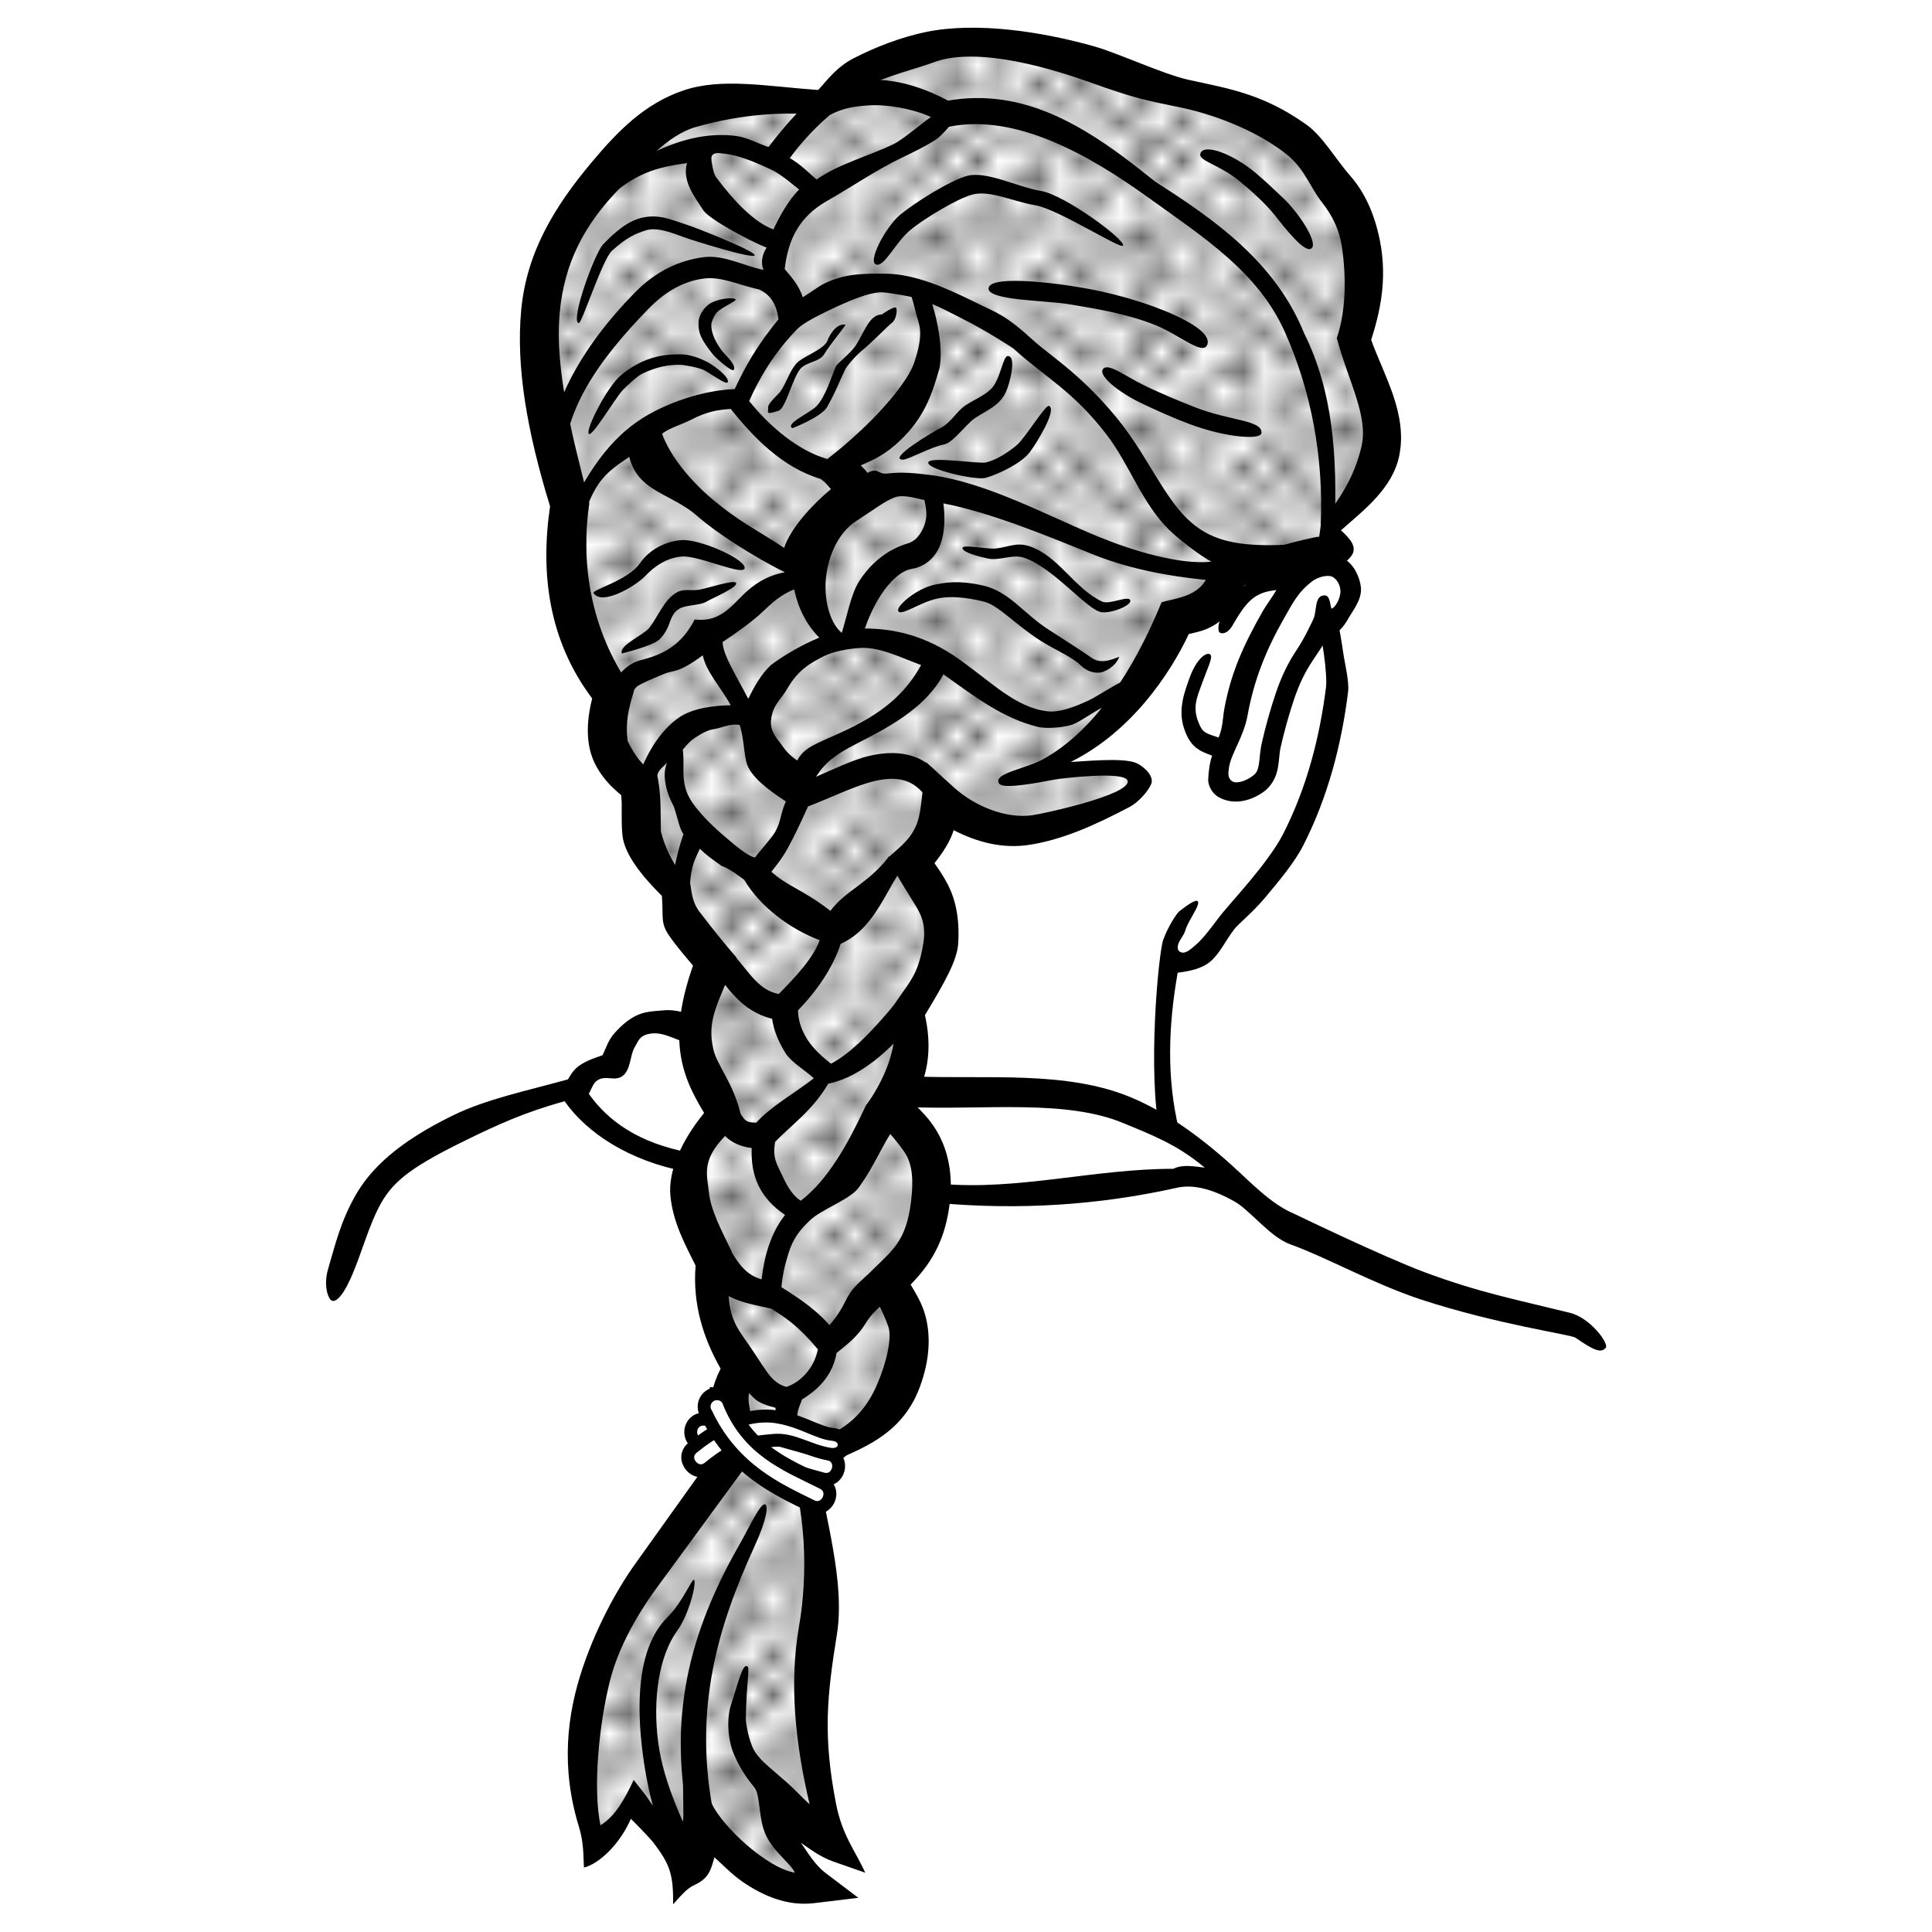
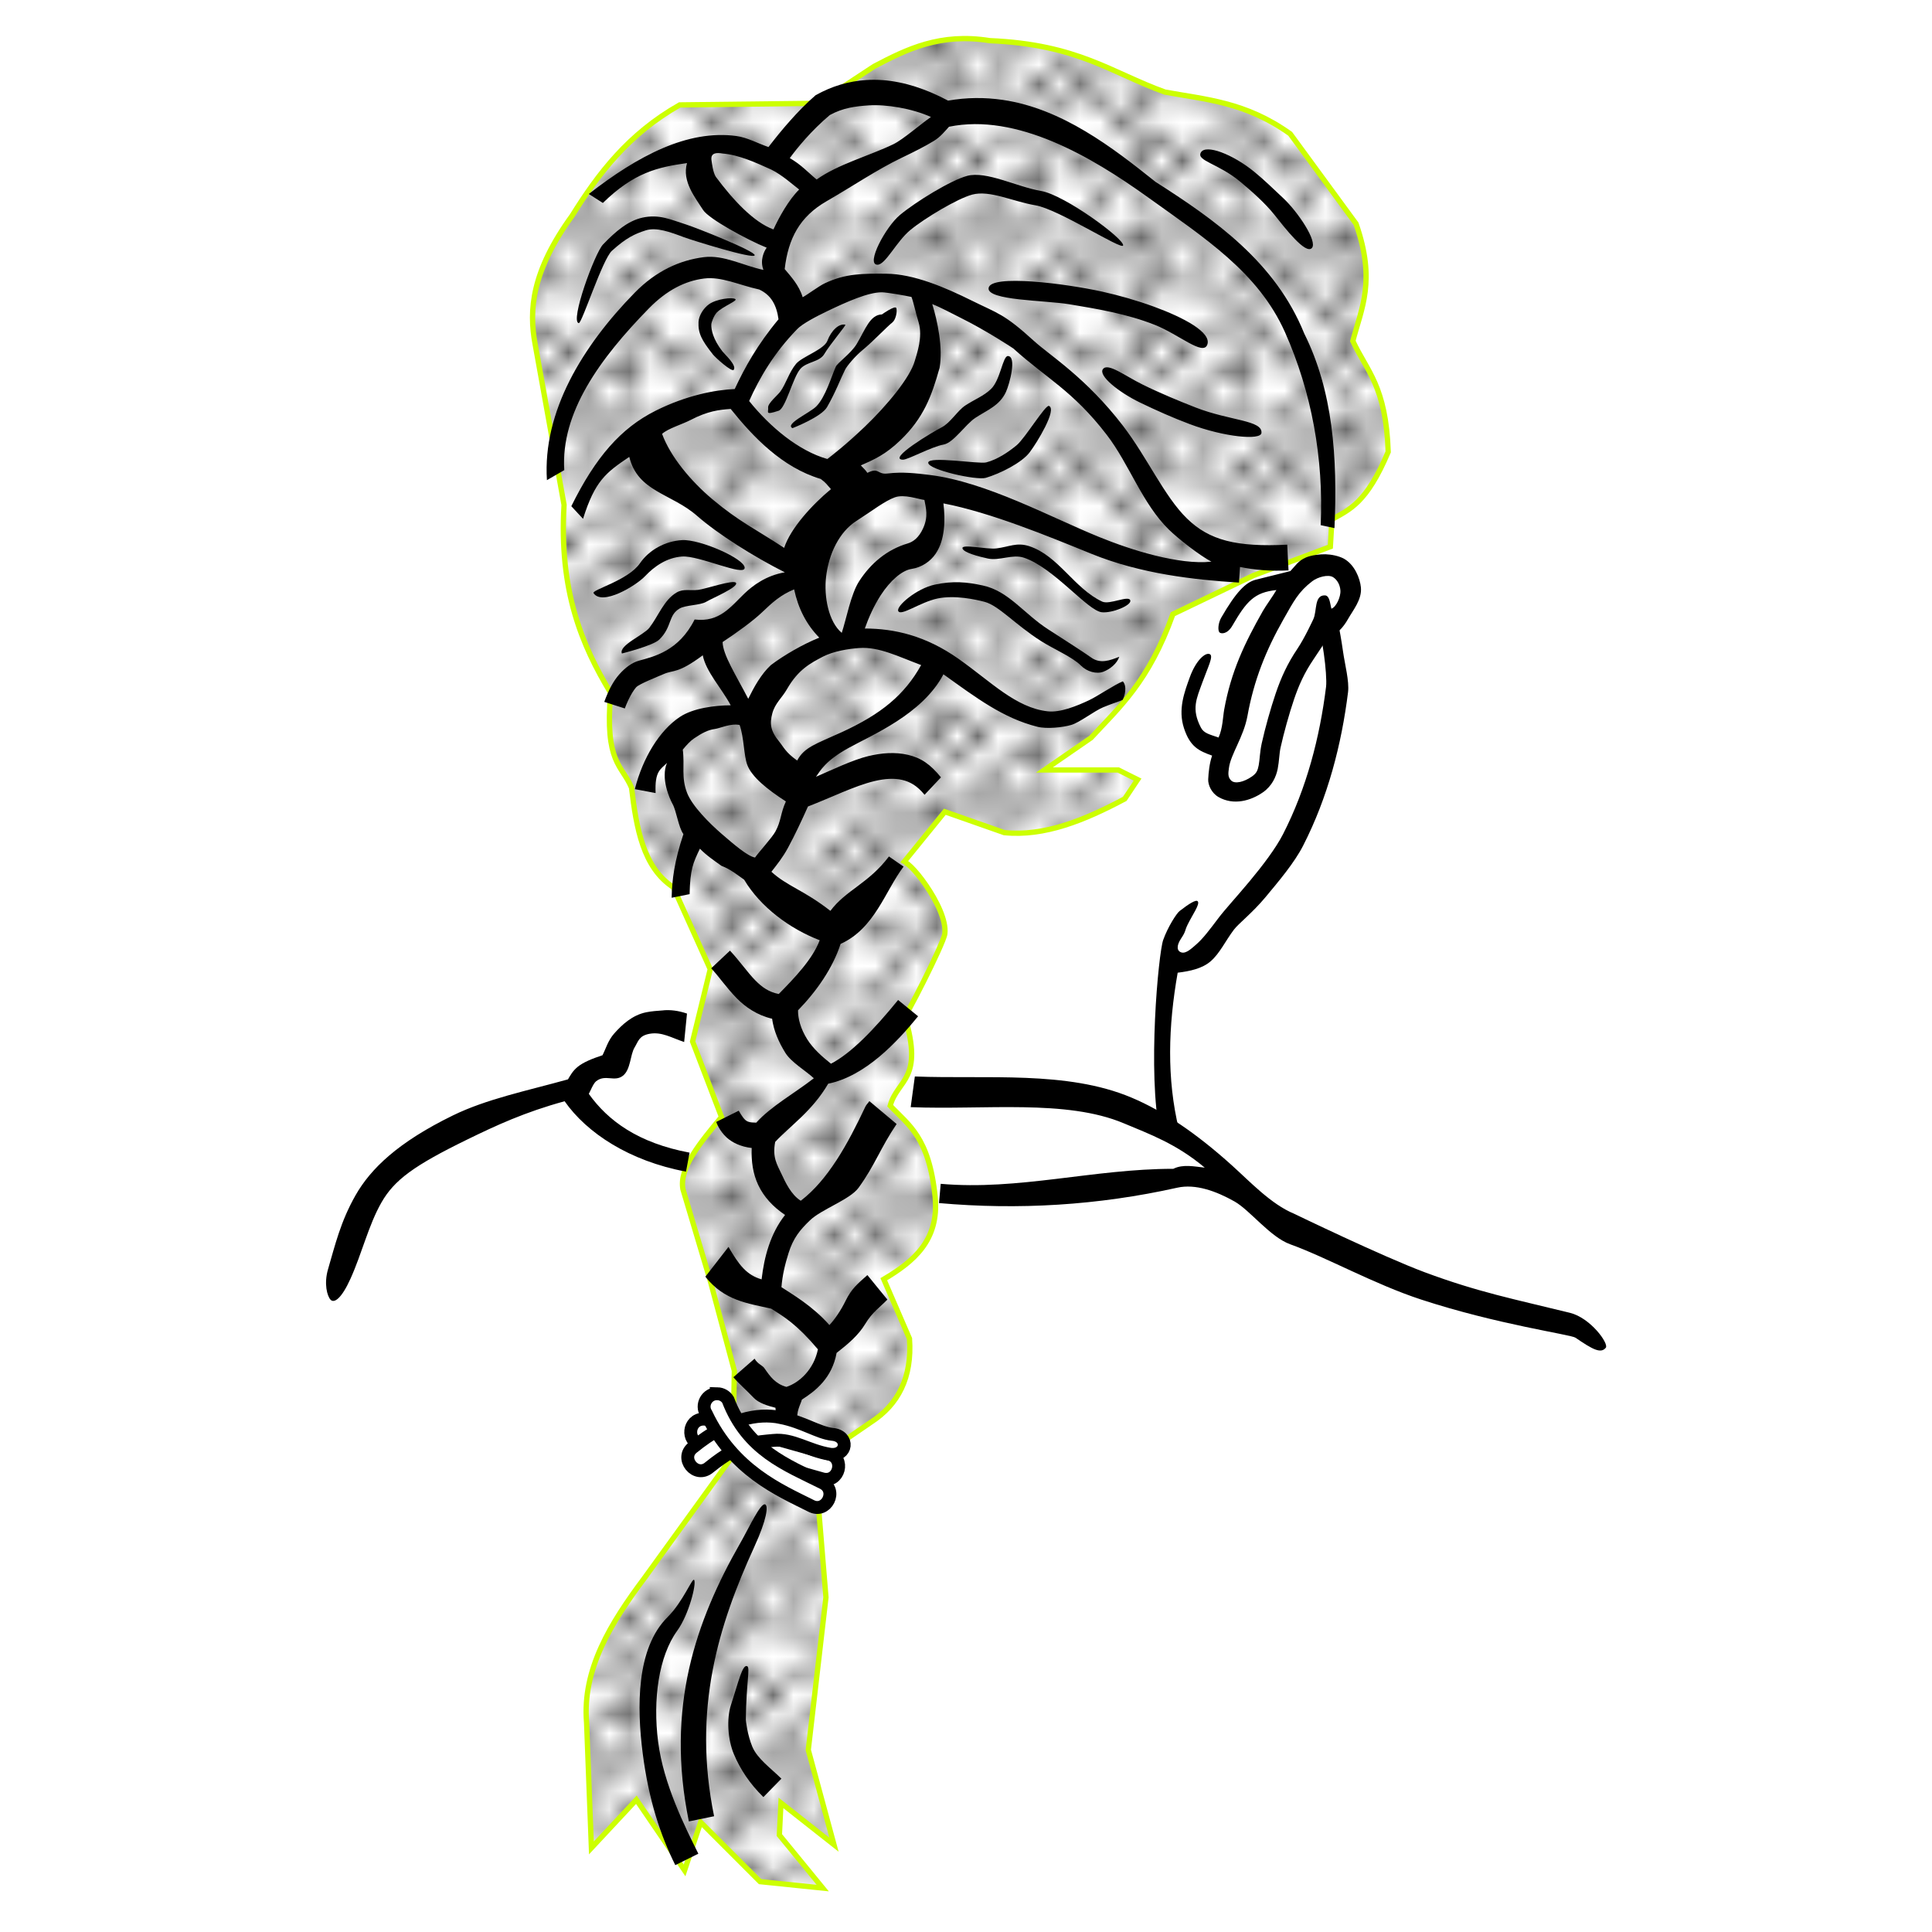
<svg xmlns="http://www.w3.org/2000/svg" xmlns:ns1="http://www.inkscape.org/namespaces/inkscape" xmlns:ns2="http://sodipodi.sourceforge.net/DTD/sodipodi-0.dtd" xmlns:xlink="http://www.w3.org/1999/xlink" width="30mm" height="30mm" viewBox="0 0 106.299 106.299" id="svg2" version="1.1" ns1:version="0.91 r13725" ns2:docname="Zopf-lineart.svg">
  <title id="title4138">french braid</title>
  <defs id="defs4">
    <pattern ns1:collect="always" xlink:href="#Polkadots-large" id="pattern5990" patternTransform="scale(1.126,1.055)" />
    <pattern ns1:stockid="Polka dots, large" id="Polkadots-large" patternTransform="translate(0,0) scale(10,10)" height="10" width="10" patternUnits="userSpaceOnUse" ns1:collect="always">
      <circle id="circle5680" r="0.45" cy="0.810" cx="2.567" style="fill:black;stroke:none" />
      <circle id="circle5682" r="0.45" cy="2.33" cx="3.048" style="fill:black;stroke:none" />
      <circle id="circle5684" r="0.45" cy="2.415" cx="4.418" style="fill:black;stroke:none" />
      <circle id="circle5686" r="0.45" cy="3.029" cx="1.844" style="fill:black;stroke:none" />
      <circle id="circle5688" r="0.45" cy="1.363" cx="6.08" style="fill:black;stroke:none" />
      <circle id="circle5690" r="0.45" cy="4.413" cx="5.819" style="fill:black;stroke:none" />
      <circle id="circle5692" r="0.45" cy="4.048" cx="4.305" style="fill:black;stroke:none" />
      <circle id="circle5694" r="0.45" cy="3.045" cx="5.541" style="fill:black;stroke:none" />
      <circle id="circle5696" r="0.45" cy="5.527" cx="4.785" style="fill:black;stroke:none" />
      <circle id="circle5698" r="0.45" cy="5.184" cx="2.667" style="fill:black;stroke:none" />
      <circle id="circle5700" r="0.45" cy="1.448" cx="7.965" style="fill:black;stroke:none" />
      <circle id="circle5702" r="0.45" cy="5.049" cx="7.047" style="fill:black;stroke:none" />
      <circle id="circle5704" r="0.45" cy="0.895" cx="4.340" style="fill:black;stroke:none" />
      <circle id="circle5706" r="0.45" cy="0.340" cx="7.125" style="fill:black;stroke:none" />
      <circle id="circle5708" r="0.45" cy="1.049" cx="9.553" style="fill:black;stroke:none" />
      <circle id="circle5710" r="0.45" cy="2.689" cx="7.006" style="fill:black;stroke:none" />
      <circle id="circle5712" r="0.45" cy="2.689" cx="8.909" style="fill:black;stroke:none" />
      <circle id="circle5714" r="0.45" cy="4.407" cx="9.315" style="fill:black;stroke:none" />
      <circle id="circle5716" r="0.45" cy="3.870" cx="7.820" style="fill:black;stroke:none" />
      <circle id="circle5718" r="0.45" cy="5.948" cx="8.270" style="fill:black;stroke:none" />
      <circle id="circle5720" r="0.45" cy="7.428" cx="7.973" style="fill:black;stroke:none" />
      <circle id="circle5722" r="0.45" cy="8.072" cx="9.342" style="fill:black;stroke:none" />
      <circle id="circle5724" r="0.45" cy="9.315" cx="8.206" style="fill:black;stroke:none" />
      <circle id="circle5726" r="0.45" cy="9.475" cx="9.682" style="fill:black;stroke:none" />
      <circle id="circle5728" r="0.45" cy="6.186" cx="9.688" style="fill:black;stroke:none" />
      <circle id="circle5730" r="0.45" cy="6.296" cx="3.379" style="fill:black;stroke:none" />
      <circle id="circle5732" r="0.45" cy="8.204" cx="2.871" style="fill:black;stroke:none" />
      <circle id="circle5734" r="0.45" cy="8.719" cx="4.59" style="fill:black;stroke:none" />
      <circle id="circle5736" r="0.45" cy="9.671" cx="3.181" style="fill:black;stroke:none" />
      <circle id="circle5738" r="0.45" cy="7.315" cx="5.734" style="fill:black;stroke:none" />
-       <circle id="circle5740" r="0.45" cy="6.513" cx="6.707" style="fill:black;stroke:none" />
      <circle id="circle5742" r="0.45" cy="9.670" cx="5.730" style="fill:black;stroke:none" />
      <circle id="circle5744" r="0.45" cy="8.373" cx="6.535" style="fill:black;stroke:none" />
      <circle id="circle5746" r="0.45" cy="7.154" cx="4.37" style="fill:black;stroke:none" />
      <circle id="circle5748" r="0.45" cy="7.25" cx="0.622" style="fill:black;stroke:none" />
      <circle id="circle5750" r="0.45" cy="5.679" cx="0.831" style="fill:black;stroke:none" />
      <circle id="circle5752" r="0.45" cy="8.519" cx="1.257" style="fill:black;stroke:none" />
-       <circle id="circle5754" r="0.45" cy="6.877" cx="1.989" style="fill:black;stroke:none" />
      <circle id="circle5756" r="0.45" cy="3.181" cx="0.374" style="fill:black;stroke:none" />
      <circle id="circle5758" r="0.45" cy="1.664" cx="1.166" style="fill:black;stroke:none" />
-       <circle id="circle5760" r="0.45" cy="0.093" cx="1.151" style="fill:black;stroke:none" />
      <circle id="circle5762" r="0.45" cy="10.093" cx="1.151" style="fill:black;stroke:none" />
      <circle id="circle5764" r="0.45" cy="4.451" cx="1.302" style="fill:black;stroke:none" />
      <circle id="circle5766" r="0.45" cy="3.763" cx="3.047" style="fill:black;stroke:none" />
    </pattern>
  </defs>
  <ns2:namedview id="base" pagecolor="#ffffff" bordercolor="#666666" borderopacity="1.0" ns1:pageopacity="0.0" ns1:pageshadow="2" ns1:zoom="1" ns1:cx="44.309744" ns1:cy="84.880668" ns1:document-units="mm" ns1:current-layer="layer2" showgrid="false" borderlayer="true" ns1:window-width="2560" ns1:window-height="1309" ns1:window-x="0" ns1:window-y="0" ns1:window-maximized="1" ns1:snap-global="false" fit-margin-top="0.1" fit-margin-bottom="0.1" fit-margin-left="0" fit-margin-right="0" />
  <g ns1:groupmode="layer" id="layer2" ns1:label="Ebene 2" style="display:inline" transform="translate(-17.924,1.17)">
    <g id="g5992" transform="translate(19.349,-1.288)">
      <path ns2:nodetypes="cccccccccccccccccccccccccccccccccccccccccccccccccccccccccccc" ns1:connector-curvature="0" id="path4507" d="m 44,5.549 -8,0.25 c -3.408,2.07 -4.747,4.223 -6.125,6.375 -1.242,2.637 -1.712,5.154 -1.875,7.625 l 2,8.375 c -1.005,2.185 -0.373,4.268 -0.125,6.375 l 2.5,4.25 c -0.907,1.833 0.283,3.189 1.125,4.625 -0.107,2.364 0.566,4.26 2.125,5.625 l 1.875,3.875 -0.75,3.875 c -0.708,-0.606 -1.417,-0.467 -2.125,-0.625 -1.115,0.63 -2.156,1.297 -2.125,2.5 -0.919,0.294 -2.039,0.342 -2.25,1.5 -1.833,0.029 -3.667,0.693 -5.5,1.375 l -5.25,3.25 c -1.911,2.699 -2.413,4.8 -3,7.031 -0.137,3.825 14.667,2.896 22,4.344 -0.657,2.222 0.13,2.88 0.375,4.125 l -6,8 c -1.685,2.485 -1.943,4.802 -2.25,7.125 l 0.625,6.5 2.25,-2.625 3,3.5 0.75,-2.375 3.625,3.375 2.75,0 c -1.303,-1.39 -2.582,-2.79 -2.5,-4.75 l 3.25,2.25 c -0.426,-2.628 -1.277,-5.398 -1.25,-7.875 l 0.625,-6.125 -0.375,-6.125 c 0.462,-0.475 0.423,-0.873 1.875,-1.5 l 2.375,-1.875 c 12.424,-2.318 41.655,-0.215 38.875,-3.75 l -1.25,-0.875 -10.125,-2.875 -7.375,-3.75 -2.625,-2.75 -2.5,-1.625 c -0.139,-1.735 -0.236,-4.169 0.094,-7.062 l 0.344,-2.062 1.062,0 2.625,-2.75 3,-3.75 1.75,-4.5 0.625,-3.875 -0.5,-3.625 1.125,-1 0.25,-1.375 -1.125,-1.375 0,-2 2.75,-3.25 -1.375,-6.5 0.125,-6 C 72.543,10.756 71.331,8.844 69.5,7.549 l -5,-2.25 -6.75,-2.125 c -2.509,-0.413 -4.961,-1.114 -7.625,-0.75 -3.445,0.691 -4.586,1.958 -6.125,3.125 z" style="fill:#ffffff;fill-rule:evenodd;stroke:none;stroke-width:0.291;stroke-linecap:butt;stroke-linejoin:miter;stroke-miterlimit:4;stroke-dasharray:none;stroke-opacity:1" />
      <path ns2:nodetypes="cccccccccccccccccccccccccccccccccccscccccccccccccccccccc" ns1:connector-curvature="0" id="path4509" d="m 43.575,5.802 -7.601,0.088 c -2.832,1.604 -4.488,3.796 -5.922,6.099 -2.217,3.057 -2.387,5.183 -2.033,7.071 l 1.591,8.839 c -0.282,4.726 0.979,7.715 2.563,10.341 -0.329,3.873 0.611,3.941 1.149,5.215 0.267,2.243 0.641,4.396 2.298,5.48 l 2.033,4.508 -0.972,3.977 1.591,4.154 c -1.155,1.4 -2.344,2.807 -2.121,3.977 l 1.503,5.038 1.326,4.95 -0.088,4.685 -4.861,6.718 c -1.85,2.476 -3.426,5.013 -3.182,7.955 l 0.265,6.894 2.475,-2.652 2.652,3.889 0.884,-2.652 3.27,3.27 3.447,0.354 -2.386,-2.917 0.088,-1.768 2.917,2.298 -1.414,-5.215 0.972,-8.397 -0.619,-7.513 3.094,-2.121 c 1.497,-0.968 2.273,-2.451 2.121,-4.596 l -1.414,-3.27 c 1.643,-0.977 3.046,-2.135 2.828,-4.508 -0.332,-3.323 -1.468,-3.966 -2.475,-5.038 0.394,-1.466 1.868,-1.389 0.795,-4.95 -0.105,0.421 2.139,-3.946 2.21,-4.508 0.183,-1.454 -2.167,-4.347 -2.298,-3.889 l 2.298,-2.828 3.27,1.149 c 2.21,0.225 4.419,-0.68 6.629,-1.856 l 0.707,-1.061 -1.061,-0.53 -4.066,0 2.563,-1.768 c 1.566,-1.697 3.168,-3.074 4.508,-6.806 l 4.419,-2.121 4.243,-1.591 0.088,-1.503 c 0.962,-0.543 1.904,-0.89 3.094,-3.712 -0.119,-3.621 -1.173,-4.436 -1.945,-6.099 0.47,-1.798 1.278,-3.307 0.177,-6.452 L 69.562,7.481 C 67.098,5.72 64.907,5.597 62.667,5.183 59.719,4.123 57.897,2.563 53.033,2.355 50.306,1.917 48.473,2.821 46.669,3.769 Z" style="fill:url(#pattern5990);fill-opacity:1;fill-rule:evenodd;stroke:#ccff00;stroke-width:0.291;stroke-linecap:butt;stroke-linejoin:miter;stroke-miterlimit:4;stroke-dasharray:none;stroke-opacity:1" />
-       <path ns2:nodetypes="sscsssccscscscscsccscsssccscscsscscscsscsscssccssccssssccsccsscscsssssssssssscsccscsccssssscsscssccssccsscsccccscccscscccsscscsscsccscccccccccsssccs" ns1:connector-curvature="0" id="path4171" d="m 49.555,1.871 c -1.356,0.274 -2.837,0.839 -4.062,1.479 -1.063,0.555 -1.709,1.589 -1.918,1.719 -2.835,-0.204 -5.295,-0.685 -7.391,0.023 -2.145,0.725 -3.616,2.241 -5.047,3.945 -2.063,2.458 -3.581,4.961 -3.883,8.115 -0.3,3.14 0.319,6.704 1.586,10.824 -0.548,3.727 -0.067,7.404 2.316,10.57 -0.231,0.93 -0.343,1.889 -0.117,2.84 0.223,0.938 0.849,1.784 1.711,2.473 0.077,0.614 -0.017,1.224 0.068,2.182 0.095,1.07 1.081,2.282 2.174,3.369 0.094,1.18 -0.096,1.467 0.4,2.188 0.393,0.571 0.862,1.111 1.314,1.648 -0.662,1.871 -0.841,3.308 -0.731,4.5 0.135,1.458 0.701,2.547 1.341,3.609 -1.241,1.503 -1.992,3.208 -1.854,4.575 0.151,1.494 0.839,2.714 1.385,3.824 -0.174,2.137 0.435,4.014 1.377,5.666 -0.493,0.986 -0.674,1.931 -0.469,2.666 0.179,0.642 0.408,0.956 0.607,1.305 l -4.908,6.869 c -0.656,0.918 -1.928,2.988 -2.811,5.596 -0.882,2.608 -1.218,5.511 -0.219,8.758 0.273,0.887 0.24,1.546 0.28,2.258 0.847,-0.209 1.982,-1.3 2.582,-2.684 0.199,0.189 1.084,1.105 1.218,1.282 0.898,1.184 1.129,1.718 1.104,3.424 0.372,-0.393 0.701,-0.851 1.189,-1.071 0.803,-0.362 0.899,-0.875 1.086,-1.516 0.509,0.457 0.979,0.955 1.535,1.338 1.141,0.785 2.473,1.362 3.951,1.184 l 2.432,-0.293 -1.805,-1.367 c -0.634,-0.48 -1.007,-1.192 -1.363,-1.662 0.48,0.315 1.029,0.768 1.821,1.044 l 1.728,0.603 c -0.555,-1.212 -1.27,-2.062 -1.604,-3.771 -0.739,-3.779 -0.498,-5.972 0.044,-9.35 0.468,-2.92 -0.693,-6.555 -1.036,-9.123 1.728,-0.931 4.482,-1.451 5.601,-4.488 0.554,-1.505 0.587,-2.79 0.322,-3.84 -0.191,-0.756 -0.526,-1.256 -0.83,-1.783 0.947,-0.992 1.976,-2.298 2.184,-4.832 0.124,-1.522 -0.216,-2.73 -0.764,-3.645 -0.403,-0.673 -0.867,-1.1 -1.307,-1.555 1,-1.639 1.005,-3.295 0.673,-4.798 1.096,-1.81 1.77,-3.013 1.829,-3.928 0.093,-1.449 -0.175,-2.493 -0.572,-3.26 -0.278,-0.537 -0.505,-0.834 -0.732,-1.172 0.484,-0.614 0.869,-1.208 1.055,-1.816 1.302,0.675 2.688,1.017 4.074,0.82 1.895,-0.269 3.757,-1.123 5.611,-2.1 0.452,-0.238 1.02,-0.845 1.189,-1.271 0.149,-0.375 -0.311,-0.908 -0.834,-1.144 -0.728,-0.328 -3.128,-0.064 -3.598,-0.059 3.321,-1.651 5.455,-4.823 6.495,-7.038 0.446,-0.107 0.926,-0.175 1.51,-0.561 0.621,-0.41 1.139,-1.152 1.574,-2.131 l 2.812,-0.281 c 0.088,-0.066 1.259,-0.428 1.907,-0.567 0.324,-0.069 0.765,-0.317 1.086,-0.686 0.481,-0.553 -0.079,-1.062 -0.516,-1.479 1.233,-1.095 2.84,-2.294 3.208,-4.118 0.466,-2.311 -0.866,-4.447 -1.546,-6.359 0.459,-1.447 0.915,-3.291 0.477,-5.477 C 74.203,11.89 73.666,10.706 72.877,9.807 72.084,8.903 71.334,7.597 70.456,6.976 68.032,5.259 66.176,4.997 63.93,4.5 62.607,4.207 60.045,3.026 58.789,2.672 55.875,1.85 52.311,1.314 49.555,1.871 Z m 0.345,1.692 c 2.129,-0.823 5.677,0.028 8.549,1.051 2.8,0.997 3.126,1.004 5.141,1.431 2.123,0.45 4.417,1.436 5.88,2.654 0.886,0.738 1.234,1.783 1.813,2.514 0.67,0.845 0.998,1.631 1.125,2.494 0.259,1.759 0.202,3.589 -0.281,5.014 0.643,2.41 1.748,4.28 1.355,5.977 -0.39,1.685 -1.256,2.99 -2.227,4.158 -0.005,0.194 -0.072,0.601 -0.098,0.79 -0.166,-0.006 -1.555,0.33 -1.987,0.466 -1.307,0.41 -2.536,0.393 -3.803,0.285 -0.213,0.875 -0.226,1.626 -0.882,2.13 -0.612,0.47 -1.297,0.531 -1.999,0.725 -1.54,3.764 -3.7,7.081 -6.51,8.633 -0.853,0.488 -2.552,0.752 -2.476,1.228 0.039,0.242 0.236,0.457 3.137,-0.109 0.191,-0.037 3.911,-0.512 3.984,0.093 0.093,0.765 -4.601,1.783 -5.243,1.874 -1.452,0.206 -3.167,-0.485 -4.324,-1.533 l -1.529,-1.387 -0.24,2.051 c -0.124,1.062 -0.22,1.764 -1.264,2.689 l -0.586,0.52 c 0.391,0.859 0.952,1.712 1.401,2.447 0.272,0.446 0.726,1.069 0.547,2.214 -0.299,1.916 -0.838,2.199 -1.731,3.614 0.557,2.092 -0.576,4.176 -1.479,5.432 0.749,0.767 1.548,1.62 2.102,2.395 0.394,0.551 0.563,1.228 0.469,2.379 -0.202,2.474 -0.973,3.036 -2.049,4.086 l -0.594,0.58 c 0.543,0.848 1.062,1.825 1.348,2.645 0.22,0.632 -0.109,2.002 -0.605,3.163 -1.13,2.646 -2.956,2.829 -4.956,3.981 1.003,2.874 1.17,6.364 0.65,9.346 -0.544,3.121 -0.215,6.42 0.582,9.793 -0.459,-0.398 -0.806,-0.821 -1.445,-1.367 L 40.559,97.062 40.095,98.47 c 0.332,0.518 0.201,1.706 0.615,2.609 0.433,0.942 1.41,1.599 1.594,2.073 -1.568,-0.27 -3.983,-2.548 -4.562,-3.789 l -1.586,-1.152 0.018,1.761 c 0.006,0.581 -0.208,1.19 -0.178,1.521 -0.281,-0.392 -0.932,-1.417 -1.15,-1.642 -0.466,-0.481 -0.463,-0.601 -0.873,-1.123 l -0.531,-0.676 c -0.48,1.004 -0.984,1.976 -1.829,2.492 -0.422,-2.003 -0.089,-5.501 0.513,-7.917 0.596,-2.393 2.108,-4.5 2.64,-5.225 l 5.559,-7.586 c -0.267,-0.741 -0.381,-1.571 -0.519,-2.303 -0.196,-1.036 0.258,-1.228 0.834,-2.094 l -0.642,-0.979 c -0.558,-0.851 -0.966,-1.263 -1.195,-2.115 -0.301,-1.126 -0.025,-2.302 0.022,-3.364 -0.589,-1.216 -1.149,-2.284 -1.246,-3.246 -0.098,-0.962 -0.439,-1.744 0.921,-3.13 0.547,-0.497 0.904,-0.604 0.806,-1.245 -0.398,-1.639 -1.279,-2.621 -1.476,-3.465 -0.395,-1.689 0.268,-2.549 1.267,-5.068 -0.679,-0.793 -1.368,-1.65 -1.951,-2.414 -0.439,-0.512 -0.503,-1.033 -0.588,-1.635 -0.833,-0.825 -1.378,-1.908 -1.621,-2.906 -0.024,-1.305 0.02,-2.01 -0.209,-3.135 -0.836,-0.389 -1.299,-1.177 -1.619,-1.822 -0.13,-1.107 0.057,-1.813 0.354,-2.785 L 33.096,37.668 C 30.958,34.445 30.545,30.846 31,27.812 30.144,24.346 29.081,20.588 29.369,17.355 c 0.247,-2.773 1.355,-4.886 3.318,-6.896 1.279,-1.31 2.587,-2.903 4.176,-3.354 2.671,-0.758 4.921,-0.838 7.213,-0.657 0.777,-0.67 1.427,-1.195 2.121,-1.559 1.139,-0.595 2.965,-1.041 3.703,-1.326 z" style="color:#000000;font-style:normal;font-variant:normal;font-weight:normal;font-stretch:normal;font-size:medium;line-height:normal;font-family:sans-serif;text-indent:0;text-align:start;text-decoration:none;text-decoration-line:none;text-decoration-style:solid;text-decoration-color:#000000;letter-spacing:normal;word-spacing:normal;text-transform:none;direction:ltr;block-progression:tb;writing-mode:lr-tb;baseline-shift:baseline;text-anchor:start;white-space:normal;clip-rule:nonzero;display:inline;overflow:visible;visibility:visible;opacity:1;isolation:auto;mix-blend-mode:normal;color-interpolation:sRGB;color-interpolation-filters:linearRGB;solid-color:#000000;solid-opacity:1;fill:#000000;fill-opacity:1;fill-rule:evenodd;stroke:none;stroke-width:2.126;stroke-linecap:butt;stroke-linejoin:miter;stroke-miterlimit:4;stroke-dasharray:none;stroke-dashoffset:0;stroke-opacity:1;color-rendering:auto;image-rendering:auto;shape-rendering:auto;text-rendering:auto;enable-background:accumulate" />
      <path ns2:nodetypes="sscsssscsscssssscsssssssccsssssscscsssssssssss" ns1:connector-curvature="0" id="path4237" d="m 71.502,30.614 c -0.31,-0.009 -0.783,0.053 -1.069,0.174 -0.438,0.186 -0.572,0.45 -0.861,0.75 l -1.905,0.476 c -0.556,0.139 -1.084,0.676 -1.9,2.088 -0.174,0.301 -0.196,0.707 -0.096,0.81 0.077,0.079 0.422,0.123 0.706,-0.365 0.783,-1.35 1.21,-1.839 2.426,-1.964 -0.183,0.32 -0.585,0.87 -0.746,1.154 -1.01,1.781 -1.749,3.329 -2.127,5.422 -0.072,0.397 -0.077,1.021 -0.309,1.538 -0.51,-0.179 -0.807,-0.229 -0.975,-0.553 -0.532,-1.025 -0.24,-1.582 0.092,-2.501 0.303,-0.837 0.616,-1.432 0.401,-1.533 -0.25,-0.118 -0.77,0.355 -1.099,1.264 -0.298,0.822 -0.662,1.776 -0.322,2.81 0.339,1.034 0.827,1.249 1.547,1.508 -0.147,0.433 -0.195,0.909 -0.215,1.299 -0.016,0.318 0.187,0.76 0.562,0.977 0.832,0.48 1.78,0.21 2.451,-0.258 0.496,-0.346 0.725,-0.853 0.811,-1.291 0.085,-0.438 0.083,-0.83 0.158,-1.17 0.176,-0.798 0.472,-1.859 0.736,-2.639 0.277,-0.817 0.58,-1.478 1.066,-2.199 0.182,-0.27 0.305,-0.456 0.537,-0.807 0.327,-0.27 0.55,-0.485 0.795,-0.709 0,0 0.291,-0.209 0.574,-0.712 0.283,-0.503 0.776,-1.076 0.712,-1.746 -0.049,-0.508 -0.352,-1.253 -0.931,-1.577 -0.285,-0.159 -0.711,-0.238 -1.021,-0.246 z m 0.431,1.267 c 0.217,0.146 0.369,0.406 0.392,0.728 0.025,0.356 -0.247,0.93 -0.498,0.998 -0.079,-0.324 -0.101,-0.722 -0.355,-0.731 -0.594,-0.023 -0.431,0.851 -0.631,1.295 0,0 -0.473,1.036 -0.886,1.648 -0.542,0.804 -0.894,1.575 -1.191,2.451 -0.281,0.828 -0.583,1.904 -0.77,2.752 -0.106,0.483 -0.107,0.901 -0.164,1.195 -0.057,0.294 -0.115,0.443 -0.373,0.623 -0.454,0.316 -0.942,0.421 -1.144,0.222 -0.202,-0.199 -0.156,-0.422 -0.121,-0.697 0.093,-0.739 0.81,-1.707 1.018,-2.855 0.355,-1.967 1.015,-3.613 1.982,-5.318 0.566,-0.999 0.824,-1.514 1.586,-2.097 0.287,-0.219 0.878,-0.399 1.156,-0.213 z" style="color:#000000;font-style:normal;font-variant:normal;font-weight:normal;font-stretch:normal;font-size:medium;line-height:normal;font-family:sans-serif;text-indent:0;text-align:start;text-decoration:none;text-decoration-line:none;text-decoration-style:solid;text-decoration-color:#000000;letter-spacing:normal;word-spacing:normal;text-transform:none;direction:ltr;block-progression:tb;writing-mode:lr-tb;baseline-shift:baseline;text-anchor:start;white-space:normal;clip-rule:nonzero;display:inline;overflow:visible;visibility:visible;opacity:1;isolation:auto;mix-blend-mode:normal;color-interpolation:sRGB;color-interpolation-filters:linearRGB;solid-color:#000000;solid-opacity:1;fill:#000000;fill-opacity:1;fill-rule:evenodd;stroke:none;stroke-width:1.063;stroke-linecap:butt;stroke-linejoin:miter;stroke-miterlimit:4;stroke-dasharray:none;stroke-dashoffset:0;stroke-opacity:1;color-rendering:auto;image-rendering:auto;shape-rendering:auto;text-rendering:auto;enable-background:accumulate" />
      <path ns2:nodetypes="ccsssssszzssszcccssssssc" ns1:connector-curvature="0" id="path4243" d="m 72.262,34.711 -1.043,0.203 c 0,0 0.106,0.548 0.199,1.207 0.093,0.659 0.158,1.458 0.117,1.787 -0.346,2.783 -1.069,5.568 -2.365,8.102 -0.402,0.786 -1.137,1.749 -1.844,2.598 -0.707,0.849 -1.372,1.57 -1.711,2.021 -0.476,0.632 -0.85,1.131 -1.221,1.451 -0.253,0.219 -0.554,0.512 -0.809,0.443 -0.255,-0.069 -0.305,-0.349 -0.023,-0.773 0.282,-0.424 0.174,-0.391 0.365,-0.777 0.274,-0.555 0.69,-1.122 0.543,-1.269 -0.102,-0.102 -0.5,0.157 -0.994,0.539 -0.164,0.127 -0.642,0.864 -0.902,1.592 -0.26,0.728 -0.882,7.341 -0.168,10.678 l 1.033,-0.25 c -0.681,-2.809 -0.586,-5.689 -0.068,-8.627 0.688,-0.084 1.353,-0.23 1.812,-0.627 0.505,-0.436 0.809,-1.113 1.281,-1.74 0.257,-0.341 1.017,-0.921 1.742,-1.793 0.726,-0.872 1.587,-1.892 2.064,-2.824 1.367,-2.672 2.117,-5.577 2.475,-8.453 0.074,-0.597 -0.178,-1.534 -0.275,-2.225 -0.097,-0.69 -0.209,-1.262 -0.209,-1.262 z" style="color:#000000;font-style:normal;font-variant:normal;font-weight:normal;font-stretch:normal;font-size:medium;line-height:normal;font-family:sans-serif;text-indent:0;text-align:start;text-decoration:none;text-decoration-line:none;text-decoration-style:solid;text-decoration-color:#000000;letter-spacing:normal;word-spacing:normal;text-transform:none;direction:ltr;block-progression:tb;writing-mode:lr-tb;baseline-shift:baseline;text-anchor:start;white-space:normal;clip-rule:nonzero;display:inline;overflow:visible;visibility:visible;opacity:1;isolation:auto;mix-blend-mode:normal;color-interpolation:sRGB;color-interpolation-filters:linearRGB;solid-color:#000000;solid-opacity:1;fill:#000000;fill-opacity:1;fill-rule:evenodd;stroke:none;stroke-width:1.063;stroke-linecap:butt;stroke-linejoin:miter;stroke-miterlimit:4;stroke-dasharray:none;stroke-dashoffset:0;stroke-opacity:1;color-rendering:auto;image-rendering:auto;shape-rendering:auto;text-rendering:auto;enable-background:accumulate" />
      <path ns2:nodetypes="ssscscsssssssccccssssccsccscsssccsssssssssssc" ns1:connector-curvature="0" id="path4247" d="m 35.09,55.707 c -0.336,0.026 -0.662,0.045 -0.963,0.107 -0.764,0.157 -1.324,0.68 -1.752,1.16 -0.351,0.394 -0.466,0.846 -0.65,1.203 -0.566,0.186 -1.052,0.384 -1.361,0.635 -0.277,0.225 -0.405,0.465 -0.539,0.693 -2.28,0.634 -4.471,1.077 -6.33,1.984 -3.049,1.489 -4.534,2.947 -5.359,4.395 -0.825,1.448 -1.128,2.753 -1.512,4.064 -0.235,0.803 -0.049,1.483 0.139,1.682 0.196,0.207 0.597,-0.054 1.093,-1.151 0.635,-1.404 0.994,-2.952 1.703,-4.195 0.709,-1.243 1.787,-2.035 4.715,-3.465 1.602,-0.782 3.174,-1.511 5.366,-2.11 1.221,1.747 3.562,3.289 6.679,3.873 l 0.195,-1.045 c -2.819,-0.529 -4.481,-1.745 -5.543,-3.234 0.087,-0.151 0.241,-0.567 0.406,-0.697 0.507,-0.399 1.008,0.062 1.469,-0.299 0.435,-0.34 0.392,-1.14 0.646,-1.561 0.203,-0.335 0.242,-0.648 0.832,-0.75 0.657,-0.114 1.175,0.209 1.893,0.455 l 0.156,-1.566 c -0.509,-0.175 -0.928,-0.207 -1.283,-0.18 z m 13.82,3.639 -0.229,1.688 c 4.074,0.161 8.551,-0.446 11.723,0.887 1.419,0.596 2.892,1.125 4.457,2.441 -0.566,-0.06 -1.192,-0.204 -1.725,0.062 0,0 -0.003,0.002 -0.004,0.002 -0.002,4.49e-4 -0.006,0 -0.006,0 -4.371,0 -8.524,1.204 -12.793,0.826 l -0.094,1.059 c 4.366,0.387 8.736,0.13 13.111,-0.846 1.002,-0.224 2.14,0.189 3.148,0.758 0.854,0.482 1.96,1.959 3.068,2.357 1.976,0.71 4.63,2.197 7.193,3.037 4.222,1.383 8.244,1.926 8.5,2.102 0.968,0.666 1.4,0.885 1.668,0.551 0.177,-0.221 -0.831,-1.639 -1.976,-1.921 C 81.889,71.595 79.92,71.218 76.962,70.117 74.637,69.251 69.775,66.897 69.775,66.897 68.509,66.374 67.356,65.138 66.342,64.225 64.422,62.497 62.616,61.258 60.816,60.502 57.268,59.011 52.874,59.502 48.91,59.346 Z" style="color:#000000;font-style:normal;font-variant:normal;font-weight:normal;font-stretch:normal;font-size:medium;line-height:normal;font-family:sans-serif;text-indent:0;text-align:start;text-decoration:none;text-decoration-line:none;text-decoration-style:solid;text-decoration-color:#000000;letter-spacing:normal;word-spacing:normal;text-transform:none;direction:ltr;block-progression:tb;writing-mode:lr-tb;baseline-shift:baseline;text-anchor:start;white-space:normal;clip-rule:nonzero;display:inline;overflow:visible;visibility:visible;opacity:1;isolation:auto;mix-blend-mode:normal;color-interpolation:sRGB;color-interpolation-filters:linearRGB;solid-color:#000000;solid-opacity:1;fill:#000000;fill-opacity:1;fill-rule:evenodd;stroke:none;stroke-width:1.063;stroke-linecap:butt;stroke-linejoin:miter;stroke-miterlimit:4;stroke-dasharray:none;stroke-dashoffset:0;stroke-opacity:1;color-rendering:auto;image-rendering:auto;shape-rendering:auto;text-rendering:auto;enable-background:accumulate" />
      <path ns2:nodetypes="sssssssscsss" ns1:connector-curvature="0" id="path4389" d="m 52.652,32.332 c -0.902,-0.195 -1.628,-0.264 -2.637,-0.05 -1.009,0.214 -2.129,1.176 -2.021,1.45 0.126,0.319 1.208,-0.482 2.161,-0.684 0.953,-0.202 2.129,0.06 2.595,0.184 0.779,0.207 1.667,1.24 3.093,2.151 0.713,0.456 1.737,0.88 2.211,1.36 0.32,0.324 0.849,0.481 1.23,0.333 0.366,-0.142 0.747,-0.445 0.873,-0.822 -0.515,0.199 -1.051,0.412 -1.566,0.027 -0.226,-0.169 -1.628,-1.077 -2.315,-1.516 -1.374,-0.878 -2.192,-2.124 -3.624,-2.433 z" style="color:#000000;font-style:normal;font-variant:normal;font-weight:normal;font-stretch:normal;font-size:medium;line-height:normal;font-family:sans-serif;text-indent:0;text-align:start;text-decoration:none;text-decoration-line:none;text-decoration-style:solid;text-decoration-color:#000000;letter-spacing:normal;word-spacing:normal;text-transform:none;direction:ltr;block-progression:tb;writing-mode:lr-tb;baseline-shift:baseline;text-anchor:start;white-space:normal;clip-rule:nonzero;display:inline;overflow:visible;visibility:visible;opacity:1;isolation:auto;mix-blend-mode:normal;color-interpolation:sRGB;color-interpolation-filters:linearRGB;solid-color:#000000;solid-opacity:1;fill:#000000;fill-opacity:1;fill-rule:evenodd;stroke:none;stroke-width:1.417;stroke-linecap:butt;stroke-linejoin:miter;stroke-miterlimit:4;stroke-dasharray:none;stroke-dashoffset:0;stroke-opacity:1;color-rendering:auto;image-rendering:auto;shape-rendering:auto;text-rendering:auto;enable-background:accumulate" />
      <path ns2:nodetypes="sssssssss" ns1:connector-curvature="0" id="path4393" d="m 51.53,30.285 c 0.038,0.232 0.902,0.456 1.391,0.562 0.647,0.14 1.354,-0.252 1.983,-0.046 1.637,0.536 3.509,2.922 4.295,3.004 0.562,0.059 1.628,-0.374 1.567,-0.646 -0.071,-0.318 -1.138,0.251 -1.549,0.059 -1.538,-0.718 -2.4,-2.521 -4.013,-3.049 -0.696,-0.228 -1.091,0.037 -1.818,0.124 -0.518,0.062 -1.897,-0.262 -1.856,-0.007 z" style="color:#000000;font-style:normal;font-variant:normal;font-weight:normal;font-stretch:normal;font-size:medium;line-height:normal;font-family:sans-serif;text-indent:0;text-align:start;text-decoration:none;text-decoration-line:none;text-decoration-style:solid;text-decoration-color:#000000;letter-spacing:normal;word-spacing:normal;text-transform:none;direction:ltr;block-progression:tb;writing-mode:lr-tb;baseline-shift:baseline;text-anchor:start;white-space:normal;clip-rule:nonzero;display:inline;overflow:visible;visibility:visible;opacity:1;isolation:auto;mix-blend-mode:normal;color-interpolation:sRGB;color-interpolation-filters:linearRGB;solid-color:#000000;solid-opacity:1;fill:#000000;fill-opacity:1;fill-rule:evenodd;stroke:none;stroke-width:1px;stroke-linecap:butt;stroke-linejoin:miter;stroke-miterlimit:4;stroke-dasharray:none;stroke-dashoffset:0;stroke-opacity:1;color-rendering:auto;image-rendering:auto;shape-rendering:auto;text-rendering:auto;enable-background:accumulate" />
-       <path ns2:nodetypes="sssssssssss" ns1:connector-curvature="0" id="path4397" d="m 36.037,19.611 c -0.558,-0.007 -1.185,0.041 -1.873,0.302 -0.516,0.196 -1.03,0.517 -1.426,0.852 -0.786,0.664 -1.96,3.015 -1.77,3.222 0.181,0.195 1.358,-1.818 1.854,-2.386 0.151,-0.172 0.818,-0.79 1.058,-0.908 0.871,-0.427 1.551,-0.511 2.145,-0.504 0.126,0.002 0.979,0.134 1.311,0.307 0.332,0.173 1.194,0.806 1.273,0.662 0.147,-0.265 -0.741,-0.927 -1.125,-1.127 -0.384,-0.2 -0.939,-0.414 -1.447,-0.42 z" style="color:#000000;font-style:normal;font-variant:normal;font-weight:normal;font-stretch:normal;font-size:medium;line-height:normal;font-family:sans-serif;text-indent:0;text-align:start;text-decoration:none;text-decoration-line:none;text-decoration-style:solid;text-decoration-color:#000000;letter-spacing:normal;word-spacing:normal;text-transform:none;direction:ltr;block-progression:tb;writing-mode:lr-tb;baseline-shift:baseline;text-anchor:start;white-space:normal;clip-rule:nonzero;display:inline;overflow:visible;visibility:visible;opacity:1;isolation:auto;mix-blend-mode:normal;color-interpolation:sRGB;color-interpolation-filters:linearRGB;solid-color:#000000;solid-opacity:1;fill:#000000;fill-opacity:1;fill-rule:evenodd;stroke:none;stroke-width:1px;stroke-linecap:butt;stroke-linejoin:miter;stroke-miterlimit:4;stroke-dasharray:none;stroke-dashoffset:0;stroke-opacity:1;color-rendering:auto;image-rendering:auto;shape-rendering:auto;text-rendering:auto;enable-background:accumulate" />
+       <path ns2:nodetypes="sssssssssss" ns1:connector-curvature="0" id="path4397" d="m 36.037,19.611 z" style="color:#000000;font-style:normal;font-variant:normal;font-weight:normal;font-stretch:normal;font-size:medium;line-height:normal;font-family:sans-serif;text-indent:0;text-align:start;text-decoration:none;text-decoration-line:none;text-decoration-style:solid;text-decoration-color:#000000;letter-spacing:normal;word-spacing:normal;text-transform:none;direction:ltr;block-progression:tb;writing-mode:lr-tb;baseline-shift:baseline;text-anchor:start;white-space:normal;clip-rule:nonzero;display:inline;overflow:visible;visibility:visible;opacity:1;isolation:auto;mix-blend-mode:normal;color-interpolation:sRGB;color-interpolation-filters:linearRGB;solid-color:#000000;solid-opacity:1;fill:#000000;fill-opacity:1;fill-rule:evenodd;stroke:none;stroke-width:1px;stroke-linecap:butt;stroke-linejoin:miter;stroke-miterlimit:4;stroke-dasharray:none;stroke-dashoffset:0;stroke-opacity:1;color-rendering:auto;image-rendering:auto;shape-rendering:auto;text-rendering:auto;enable-background:accumulate" />
      <path ns2:nodetypes="sssssssss" ns1:connector-curvature="0" id="path4399" d="m 37.008,17.824 c -0.029,0.627 0.164,1.001 0.791,1.795 0.136,0.172 1.036,0.987 1.145,0.845 0.184,-0.241 -0.501,-0.857 -0.619,-1.009 -0.52,-0.669 -0.627,-1.203 -0.613,-1.492 0.005,-0.115 0.144,-0.489 0.302,-0.651 0.327,-0.336 1.147,-0.639 1.023,-0.736 -0.155,-0.121 -1.039,-0.013 -1.455,0.283 -0.313,0.224 -0.558,0.638 -0.573,0.965 z" style="color:#000000;font-style:normal;font-variant:normal;font-weight:normal;font-stretch:normal;font-size:medium;line-height:normal;font-family:sans-serif;text-indent:0;text-align:start;text-decoration:none;text-decoration-line:none;text-decoration-style:solid;text-decoration-color:#000000;letter-spacing:normal;word-spacing:normal;text-transform:none;direction:ltr;block-progression:tb;writing-mode:lr-tb;baseline-shift:baseline;text-anchor:start;white-space:normal;clip-rule:nonzero;display:inline;overflow:visible;visibility:visible;opacity:1;isolation:auto;mix-blend-mode:normal;color-interpolation:sRGB;color-interpolation-filters:linearRGB;solid-color:#000000;solid-opacity:1;fill:#000000;fill-opacity:1;fill-rule:evenodd;stroke:none;stroke-width:1px;stroke-linecap:butt;stroke-linejoin:miter;stroke-miterlimit:4;stroke-dasharray:none;stroke-dashoffset:0;stroke-opacity:1;color-rendering:auto;image-rendering:auto;shape-rendering:auto;text-rendering:auto;enable-background:accumulate" />
      <path ns2:nodetypes="sssssssss" ns1:connector-curvature="0" id="path4451" d="m 54.029,19.708 c -0.282,-0.005 -0.409,1.312 -0.928,1.813 -0.401,0.388 -0.918,0.577 -1.421,0.912 -0.428,0.284 -0.82,0.956 -1.296,1.198 -0.472,0.24 -3.017,1.756 -2.129,1.779 0.265,0.007 1.576,-0.716 2.229,-0.83 0.554,-0.097 1.204,-1.107 1.75,-1.469 0.624,-0.415 1.339,-0.666 1.687,-1.427 0.206,-0.451 0.609,-1.967 0.107,-1.976 z" style="color:#000000;font-style:normal;font-variant:normal;font-weight:normal;font-stretch:normal;font-size:medium;line-height:normal;font-family:sans-serif;text-indent:0;text-align:start;text-decoration:none;text-decoration-line:none;text-decoration-style:solid;text-decoration-color:#000000;letter-spacing:normal;word-spacing:normal;text-transform:none;direction:ltr;block-progression:tb;writing-mode:lr-tb;baseline-shift:baseline;text-anchor:start;white-space:normal;clip-rule:nonzero;display:inline;overflow:visible;visibility:visible;opacity:1;isolation:auto;mix-blend-mode:normal;color-interpolation:sRGB;color-interpolation-filters:linearRGB;solid-color:#000000;solid-opacity:1;fill:#000000;fill-opacity:1;fill-rule:evenodd;stroke:none;stroke-width:1px;stroke-linecap:butt;stroke-linejoin:miter;stroke-miterlimit:4;stroke-dasharray:none;stroke-dashoffset:0;stroke-opacity:1;color-rendering:auto;image-rendering:auto;shape-rendering:auto;text-rendering:auto;enable-background:accumulate" />
      <path ns2:nodetypes="sssssss" ns1:connector-curvature="0" id="path4453" d="m 54.506,24.619 c -0.41,0.338 -1.038,0.782 -1.675,0.942 -0.396,0.099 -3.187,-0.37 -3.185,0.017 0.002,0.387 2.661,0.982 3.168,0.831 0.791,-0.235 1.973,-0.827 2.407,-1.396 0.405,-0.531 1.531,-2.374 1.067,-2.561 -0.192,-0.078 -1.318,1.785 -1.781,2.167 z" style="color:#000000;font-style:normal;font-variant:normal;font-weight:normal;font-stretch:normal;font-size:medium;line-height:normal;font-family:sans-serif;text-indent:0;text-align:start;text-decoration:none;text-decoration-line:none;text-decoration-style:solid;text-decoration-color:#000000;letter-spacing:normal;word-spacing:normal;text-transform:none;direction:ltr;block-progression:tb;writing-mode:lr-tb;baseline-shift:baseline;text-anchor:start;white-space:normal;clip-rule:nonzero;display:inline;overflow:visible;visibility:visible;opacity:1;isolation:auto;mix-blend-mode:normal;color-interpolation:sRGB;color-interpolation-filters:linearRGB;solid-color:#000000;solid-opacity:1;fill:#000000;fill-opacity:1;fill-rule:evenodd;stroke:none;stroke-width:1px;stroke-linecap:butt;stroke-linejoin:miter;stroke-miterlimit:4;stroke-dasharray:none;stroke-dashoffset:0;stroke-opacity:1;color-rendering:auto;image-rendering:auto;shape-rendering:auto;text-rendering:auto;enable-background:accumulate" />
      <path ns2:nodetypes="sssssssssss" ns1:connector-curvature="0" id="path4459" d="m 44.558,20.298 c -0.246,0.558 -0.56,1.654 -1.064,2.174 -0.347,0.357 -1.768,0.98 -1.315,1.203 0,0 1.587,-0.613 1.9,-1.158 0.479,-0.833 0.734,-1.547 0.995,-2.065 0.103,-0.204 0.547,-0.731 0.917,-1.037 0.678,-0.56 1.352,-1.296 1.681,-1.555 0.173,-0.136 0.28,-0.558 0.222,-0.786 -0.048,-0.191 -0.796,0.343 -0.796,0.343 -0.659,0.018 -0.913,0.831 -1.383,1.619 -0.32,0.536 -1.058,1.036 -1.158,1.262 z" style="color:#000000;font-style:normal;font-variant:normal;font-weight:normal;font-stretch:normal;font-size:medium;line-height:normal;font-family:sans-serif;text-indent:0;text-align:start;text-decoration:none;text-decoration-line:none;text-decoration-style:solid;text-decoration-color:#000000;letter-spacing:normal;word-spacing:normal;text-transform:none;direction:ltr;block-progression:tb;writing-mode:lr-tb;baseline-shift:baseline;text-anchor:start;white-space:normal;clip-rule:nonzero;display:inline;overflow:visible;visibility:visible;opacity:1;isolation:auto;mix-blend-mode:normal;color-interpolation:sRGB;color-interpolation-filters:linearRGB;solid-color:#000000;solid-opacity:1;fill:#000000;fill-opacity:1;fill-rule:evenodd;stroke:none;stroke-width:1px;stroke-linecap:butt;stroke-linejoin:miter;stroke-miterlimit:4;stroke-dasharray:none;stroke-dashoffset:0;stroke-opacity:1;color-rendering:auto;image-rendering:auto;shape-rendering:auto;text-rendering:auto;enable-background:accumulate" />
      <path ns2:nodetypes="ssssssscs" ns1:connector-curvature="0" id="path4463" d="m 44.096,18.873 c -0.175,0.466 -1.393,0.876 -1.715,1.256 -0.386,0.456 -0.561,1.108 -0.873,1.535 -0.141,0.193 -0.699,0.65 -0.67,0.881 0.031,0.247 -0.203,0.428 0.577,0.172 0.387,-0.127 0.775,-1.805 1.189,-2.295 0.35,-0.414 1.062,-0.366 1.332,-0.836 0.28,-0.489 1.224,-1.602 1.15,-1.602 -0.347,-0.08 -0.77,0.303 -0.99,0.889 z" style="color:#000000;font-style:normal;font-variant:normal;font-weight:normal;font-stretch:normal;font-size:medium;line-height:normal;font-family:sans-serif;text-indent:0;text-align:start;text-decoration:none;text-decoration-line:none;text-decoration-style:solid;text-decoration-color:#000000;letter-spacing:normal;word-spacing:normal;text-transform:none;direction:ltr;block-progression:tb;writing-mode:lr-tb;baseline-shift:baseline;text-anchor:start;white-space:normal;clip-rule:nonzero;display:inline;overflow:visible;visibility:visible;opacity:1;isolation:auto;mix-blend-mode:normal;color-interpolation:sRGB;color-interpolation-filters:linearRGB;solid-color:#000000;solid-opacity:1;fill:#000000;fill-opacity:1;fill-rule:evenodd;stroke:none;stroke-width:1px;stroke-linecap:butt;stroke-linejoin:miter;stroke-miterlimit:4;stroke-dasharray:none;stroke-dashoffset:0;stroke-opacity:1;color-rendering:auto;image-rendering:auto;shape-rendering:auto;text-rendering:auto;enable-background:accumulate" />
      <path ns2:nodetypes="sccscccsccssccsscccscccscscssccssccscccsccccccccsccscsccsccscsccccccccccscsccsccsccsccsssccscscccccsccccccscssccsscscsssccssscsssscsccccssssssccssscccccccscssscscccszssssszcccccscsssssssscsssccssscsssscsssccscczssssszccccscsccssscssscscccsssscscssscsscscscsscsssccssssscssssssscsssss" ns1:connector-curvature="0" id="path4255" d="M 46.213,4.523 C 45.28,4.585 44.356,4.85 43.453,5.355 42.482,6.191 41.544,7.31 40.857,8.209 40.278,8.01 39.691,7.683 39.092,7.602 36.411,7.238 33.67,8.689 30.972,10.791 l 0.772,0.494 c 1.73,-1.684 3.017,-1.966 4.631,-2.195 -0.294,1.018 0.476,1.929 0.882,2.578 0.302,0.484 2.427,1.646 3.501,2.078 -0.147,0.198 -0.384,0.693 -0.178,1.223 -1.089,-0.225 -2.178,-0.84 -3.273,-0.703 -1.322,0.165 -2.635,0.755 -3.816,1.963 -2.856,2.919 -5.067,6.531 -4.824,10.307 l 0.954,-0.552 c -0.203,-3.155 1.954,-6.137 4.654,-8.896 0.986,-1.008 2.001,-1.516 3.042,-1.646 0.956,-0.119 1.895,0.354 3.034,0.606 0.657,0.307 0.954,0.862 1.058,1.639 -1.156,1.383 -1.855,2.648 -2.41,3.836 -1.075,0.047 -2.648,0.341 -4.355,1.195 -1.906,0.954 -3.295,2.543 -4.635,5.251 l 0.645,0.695 c 0.655,-2.085 1.25,-2.536 2.543,-3.407 0.481,1.934 2.301,1.992 3.736,3.247 1.14,0.998 3.134,2.256 4.825,3.104 -1.02,0.171 -1.749,0.713 -2.224,1.167 -0.755,0.722 -1.368,1.598 -2.741,1.428 -0.874,1.738 -2.233,2.036 -3.062,2.265 -0.387,0.107 -0.755,0.384 -1.082,0.752 -0.327,0.368 -0.58,0.846 -0.828,1.516 l 1.131,0.361 c 0.214,-0.577 0.465,-0.986 0.626,-1.167 0.161,-0.181 1.229,-0.599 1.514,-0.725 0.551,-0.244 0.76,0.001 2.15,-1.033 0.168,0.892 1.035,1.813 1.537,2.752 -0.857,0.002 -2.069,0.15 -2.81,0.648 -1.113,0.748 -2.029,2.242 -2.465,3.965 l 1.143,0.216 c -0.057,-1.216 0.276,-1.303 0.626,-1.66 -0.356,0.836 0.135,1.952 0.307,2.262 0.216,0.39 0.325,1.287 0.597,1.657 -0.502,1.494 -0.626,2.526 -0.649,3.501 l 0.989,-0.199 c 0.031,-1.368 0.184,-1.705 0.567,-2.502 0.35,0.368 0.809,0.672 1.181,0.942 0.521,0.2 0.876,0.502 1.253,0.765 0.895,1.51 2.524,2.707 4.157,3.332 -0.385,1.031 -1.381,2.071 -2.253,2.957 -0.536,-0.105 -0.913,-0.363 -1.301,-0.76 -0.434,-0.443 -0.843,-1.05 -1.383,-1.625 l -1.033,0.971 c 0.43,0.458 0.843,1.075 1.402,1.646 0.484,0.494 1.129,0.937 1.949,1.129 0.089,0.654 0.363,1.292 0.736,1.887 0.323,0.514 1.106,0.968 1.561,1.389 -1.06,0.822 -2.377,1.557 -3.169,2.443 -0.375,-0.004 -0.495,-0.051 -0.614,-0.159 -0.15,-0.136 -0.35,-0.5 -0.35,-0.5 l -1.237,0.618 c 0,0 0.153,0.477 0.58,0.863 0.304,0.275 0.777,0.505 1.371,0.57 -0.032,0.729 0.069,1.418 0.357,2.033 0.31,0.662 0.822,1.212 1.479,1.652 -0.818,1.037 -1.152,2.324 -1.291,3.545 -0.824,-0.236 -1.25,-0.797 -1.822,-1.787 l -1.273,1.639 c 1.05,1.326 2.324,1.461 3.622,1.759 0.705,0.446 1.386,0.837 2.572,2.237 -0.225,1.108 -1.022,1.839 -1.735,2.067 -0.605,-0.167 -0.893,-0.568 -1.199,-1.011 -0.107,-0.177 -0.371,-0.229 -0.552,-0.54 l -1.167,1.019 c 0.333,0.387 0.728,0.721 1.12,1.134 0.263,0.277 0.743,0.435 1.197,0.547 0.021,0.358 0.068,0.722 0.174,1.074 0.189,0.633 0.406,1.301 0.529,1.857 l 1.361,-0.393 c -0.165,-0.57 -0.706,-1.177 -0.841,-1.754 -0.127,-0.542 0.188,-1.023 0.229,-1.234 0.744,-0.471 1.66,-1.18 1.911,-2.569 0.649,-0.506 1.201,-0.974 1.573,-1.591 0.404,-0.669 0.825,-0.927 1.22,-1.343 l -1.099,-1.347 c -0.547,0.484 -0.873,0.75 -1.197,1.41 -0.276,0.563 -0.61,1.038 -0.892,1.339 -0.956,-1.077 -2.053,-1.695 -2.639,-2.084 0.051,-0.659 0.198,-1.266 0.39,-1.875 0.261,-0.83 0.622,-1.269 1.174,-1.8 0.644,-0.62 2.204,-1.14 2.68,-1.797 0.912,-1.256 1.188,-2.168 2.092,-3.506 l -1.499,-1.258 c -0.085,0.126 -0.163,0.182 -0.226,0.316 -0.972,2.063 -2.059,4.029 -3.548,5.164 -0.532,-0.328 -0.854,-1.031 -1.06,-1.472 -0.251,-0.535 -0.51,-0.916 -0.348,-1.764 0.774,-0.841 2.05,-1.703 2.916,-3.203 2.035,-0.418 3.769,-2.265 4.947,-3.71 l -1.1,-0.896 c -1.331,1.635 -2.576,2.924 -3.693,3.506 -0.489,-0.388 -0.983,-0.827 -1.307,-1.342 -0.369,-0.587 -0.513,-1.159 -0.506,-1.596 1.032,-1.064 1.902,-2.309 2.342,-3.654 1.879,-0.848 2.439,-2.893 3.464,-4.253 l -0.804,-0.558 c -1.121,1.487 -2.369,1.849 -3.221,2.992 -1.487,-1.155 -2.371,-1.351 -3.246,-2.15 0.309,-0.4 0.62,-0.779 0.912,-1.318 0.384,-0.709 0.755,-1.505 1.1,-2.273 1.285,-0.496 2.56,-1.135 3.652,-1.396 0.58,-0.139 1.093,-0.17 1.533,-0.066 0.44,0.103 0.829,0.325 1.23,0.818 l 0.902,-0.96 c -0.57,-0.701 -1.075,-1.065 -1.809,-1.237 -0.733,-0.172 -1.473,-0.103 -2.188,0.068 -0.865,0.207 -2.076,0.792 -2.879,1.138 0.249,-0.351 0.51,-0.872 1.777,-1.578 1.267,-0.706 4.077,-1.853 5.235,-4.06 1.829,1.307 3.272,2.407 5.173,2.887 0.506,0.128 1.393,0.037 1.861,-0.102 0.468,-0.139 1.26,-0.765 1.747,-0.968 0.488,-0.203 0.669,-0.247 1.073,-0.404 0.128,-0.216 0.261,-0.756 0.017,-1.025 -0.447,0.173 -1.401,0.824 -1.865,1.041 -0.665,0.311 -1.569,0.686 -2.269,0.607 -1.756,-0.197 -3.103,-1.615 -4.904,-2.886 -1.801,-1.271 -3.517,-1.668 -5.159,-1.67 0.212,-0.605 0.51,-1.267 0.875,-1.83 0.533,-0.822 1.182,-1.37 1.691,-1.447 0.57,-0.086 1.049,-0.423 1.328,-0.834 0.279,-0.411 0.397,-0.872 0.451,-1.322 0.062,-0.515 0.034,-1.006 -0.021,-1.453 2.618,0.51 5.722,1.791 8.139,2.773 2.738,1.113 5.662,1.43 8.125,1.586 l 0.055,-0.859 c 0.794,0.162 1.672,0.239 2.67,0.189 l -0.072,-1.416 c -2.783,0.139 -4.28,-0.232 -5.523,-1.447 -1.243,-1.215 -2.182,-3.359 -3.512,-5.092 -2.04,-2.658 -4.006,-3.856 -4.889,-4.661 -1.663,-1.518 -2,-1.519 -3.441,-2.233 -1.441,-0.714 -3.178,-1.465 -4.701,-1.475 -1.259,-0.008 -2.226,-0.024 -3.384,0.53 -0.332,0.159 -0.936,0.617 -1.21,0.763 -0.201,-0.668 -0.654,-1.144 -0.989,-1.549 0.199,-1.693 0.824,-2.876 2.298,-3.729 1.474,-0.852 2.814,-1.76 4.127,-2.389 0.656,-0.315 1.273,-0.619 1.791,-0.938 0.348,-0.214 0.576,-0.501 0.824,-0.775 3.728,-0.76 7.812,1.63 10.935,3.874 3.123,2.244 6.08,4.13 7.55,7.429 1.469,3.299 2.132,6.952 1.965,10.617 l 0.758,0.163 c 0.179,-3.917 -0.092,-7.557 -1.661,-10.7 C 68.746,14.525 65.393,12.196 62.147,10.12 59.786,8.234 57.021,6.097 53.752,5.615 52.761,5.469 51.752,5.475 50.738,5.654 49.549,5.023 48.346,4.617 47.148,4.527 46.836,4.504 46.524,4.503 46.213,4.523 Z m 0.158,1.393 c 0.961,-0.064 2.37,0.164 3.425,0.639 -0.571,0.394 -1.534,1.24 -2.068,1.499 -1.256,0.609 -3.064,1.107 -4.221,1.941 C 43.095,9.661 42.635,9.157 42.027,8.818 42.424,8.277 43.19,7.326 44.23,6.449 44.959,6.049 45.643,5.965 46.371,5.916 Z m 18.277,2.589 c -0.264,0.465 0.958,0.598 2.186,1.627 0.606,0.508 1.345,1.157 1.855,1.797 0.581,0.73 1.721,2.212 2.066,1.835 C 71.079,13.409 69.992,11.776 69.16,11.001 68.588,10.469 68.175,10.054 67.589,9.574 66.383,8.588 64.912,8.04 64.648,8.505 Z M 38.325,8.564 c 0.913,0.075 1.811,0.492 2.686,0.885 0.607,0.302 1.14,0.796 1.534,1.096 -0.584,0.576 -1.109,1.535 -1.415,2.196 C 40.033,12.34 38.905,11.114 37.957,9.844 37.802,9.6 37.743,9.082 37.726,8.968 37.706,8.829 37.637,8.44 38.325,8.564 Z m 14.642,7.405 c -0.083,0.685 3.12,0.671 4.438,0.889 1.503,0.249 3.171,0.524 4.714,1.137 1.326,0.527 2.644,1.712 2.88,1.09 0.255,-0.674 -1.3,-1.497 -2.939,-2.096 -0.942,-0.344 -1.899,-0.614 -2.833,-0.823 -1.979,-0.442 -6.165,-0.979 -6.259,-0.197 z m -5.871,0.231 c 0.261,0.002 1.292,0.18 1.628,0.257 0.108,0.266 0.248,0.927 0.393,1.397 0.248,0.807 -0.109,1.76 -0.21,2.119 -0.258,0.921 -1.53,2.455 -2.756,3.627 -1.063,1.016 -1.808,1.581 -2.055,1.773 -1.586,-0.45 -3.149,-1.759 -4.304,-3.19 0.565,-1.254 1.339,-2.617 2.654,-3.966 0.276,-0.283 0.994,-0.667 1.664,-0.988 1.083,-0.518 2.24,-1.034 2.986,-1.029 z m 2.772,0.649 c 0.503,0.199 1.138,0.547 1.604,0.778 1.351,0.669 2.838,1.646 2.859,1.665 1.777,1.615 3.27,2.317 5.142,4.756 1.238,1.614 1.952,3.78 3.414,5.209 0.515,0.503 1.665,1.405 2.342,1.765 -1.793,0.187 -4.396,-0.633 -6.171,-1.355 C 56.362,28.572 52.845,26.635 49.729,26.25 49.01,26.161 48.243,26.069 47.406,26.17 c -0.58,0.07 -0.454,-0.36 -1.108,-0.036 -0.103,-0.163 -0.244,-0.278 -0.359,-0.41 0.741,-0.326 1.348,-0.591 2.168,-1.376 1.29,-1.233 1.73,-2.443 2.164,-3.992 0.193,-1.096 -0.116,-2.581 -0.404,-3.506 z m 9.391,3.576 c -0.27,0.364 0.878,1.279 2.042,1.842 0.898,0.435 1.806,0.837 2.726,1.183 1.912,0.72 3.911,0.904 3.953,0.492 0.072,-0.708 -1.721,-0.665 -3.609,-1.399 -0.92,-0.358 -2.003,-0.808 -2.922,-1.262 -0.992,-0.49 -1.919,-1.22 -2.189,-0.856 z m -20.482,2.193 c 1.223,1.527 2.829,3.221 4.956,3.853 0.327,0.244 0.312,0.289 0.561,0.559 -1.026,0.848 -2.227,2.157 -2.575,3.232 -1.625,-1.065 -2.486,-1.448 -3.946,-2.673 -1.188,-0.997 -2.316,-2.351 -2.77,-3.598 0.313,-0.294 1.11,-0.528 1.563,-0.763 0.953,-0.496 1.573,-0.563 2.21,-0.611 z m 10.659,5.008 c 0.08,0.437 0.228,0.906 -0.075,1.568 -0.235,0.515 -0.551,0.738 -0.845,0.825 -1.14,0.336 -2.026,1.085 -2.67,2.078 -0.459,0.708 -0.713,2.111 -0.958,2.842 -0.731,-0.616 -0.985,-1.998 -0.863,-3.073 0.147,-1.292 0.739,-2.487 1.659,-3.079 0.914,-0.588 1.576,-1.109 2.128,-1.307 0.52,-0.186 1.299,0.107 1.623,0.146 z m -7.168,4.92 c 0.225,1.054 0.678,1.934 1.383,2.656 -0.885,0.354 -1.932,0.958 -2.664,1.51 -0.545,0.507 -0.929,1.218 -1.244,1.855 -0.671,-1.298 -1.397,-2.416 -1.41,-3.124 0.83,-0.548 1.687,-1.173 2.179,-1.644 0.558,-0.534 1.01,-0.946 1.756,-1.254 z m 3.581,3.226 c 1.09,-0.082 2.194,0.489 3.409,0.938 -0.922,1.644 -2.187,2.696 -4.41,3.711 -1.387,0.633 -2.019,0.805 -2.412,1.541 -0.641,-0.446 -0.767,-0.772 -0.988,-1.039 -0.489,-0.592 -0.529,-0.995 -0.381,-1.552 0.148,-0.559 0.533,-0.855 0.804,-1.33 0.628,-1.1 1.313,-1.439 1.979,-1.793 0.589,-0.302 1.404,-0.433 2,-0.477 z m -7.948,4.456 c 0.313,-0.043 0.865,-0.322 1.369,-0.221 0.242,0.692 0.229,1.693 0.423,2.202 0.251,0.656 1.071,1.325 2.121,2.004 -0.302,0.664 -0.256,1.067 -0.57,1.647 -0.193,0.356 -0.948,1.172 -1.127,1.439 C 39.709,47.23 38.956,46.581 38.283,46 37.605,45.414 36.656,44.461 36.38,43.748 c -0.337,-0.871 -0.122,-1.498 -0.239,-2.385 0.216,-0.265 0.429,-0.489 0.617,-0.615 0.451,-0.303 0.769,-0.468 1.143,-0.52 z m 1.394,44.807 c -2.441,4.285 -4.104,9.026 -2.819,15.298 l 1.389,-0.285 c -1.206,-5.888 0.244,-10.52 2.216,-14.832 0.686,-1.5 0.776,-2.253 0.593,-2.326 -0.251,-0.101 -0.884,1.278 -1.378,2.146 z m -3.997,4.064 c -1.721,1.712 -1.688,4.949 -1.36,7.498 0.328,2.549 0.966,4.477 1.792,6.141 l 1.268,-0.629 c -0.752,-1.515 -1.911,-3.815 -2.212,-6.152 -0.301,-2.337 0.034,-4.715 1.048,-6.113 0.639,-0.881 1.065,-2.572 0.936,-2.793 -0.097,-0.165 -0.596,1.177 -1.472,2.049 z m 3.492,4.836 c -0.24,0.734 -0.179,1.887 0.168,2.708 0.346,0.822 0.863,1.61 1.619,2.351 l 0.992,-1.014 c -0.594,-0.582 -1.324,-1.099 -1.601,-1.756 -0.277,-0.657 -0.357,-1.449 -0.357,-1.484 0.02,-2.072 0.254,-2.872 0.071,-2.949 -0.262,-0.11 -0.484,0.897 -0.892,2.144 z" style="color:#000000;font-style:normal;font-variant:normal;font-weight:normal;font-stretch:normal;font-size:medium;line-height:normal;font-family:sans-serif;text-indent:0;text-align:start;text-decoration:none;text-decoration-line:none;text-decoration-style:solid;text-decoration-color:#000000;letter-spacing:normal;word-spacing:normal;text-transform:none;direction:ltr;block-progression:tb;writing-mode:lr-tb;baseline-shift:baseline;text-anchor:start;white-space:normal;clip-rule:nonzero;display:inline;overflow:visible;visibility:visible;opacity:1;isolation:auto;mix-blend-mode:normal;color-interpolation:sRGB;color-interpolation-filters:linearRGB;solid-color:#000000;solid-opacity:1;fill:#000000;fill-opacity:1;fill-rule:evenodd;stroke:none;stroke-width:1.417;stroke-linecap:butt;stroke-linejoin:miter;stroke-miterlimit:4;stroke-dasharray:none;stroke-dashoffset:0;stroke-opacity:1;color-rendering:auto;image-rendering:auto;shape-rendering:auto;text-rendering:auto;enable-background:accumulate" />
      <path ns2:nodetypes="sssssssss" ns1:connector-curvature="0" id="path4405" d="m 51.791,955.857 c -0.892,0.236 -2.831,1.425 -3.709,2.158 -0.779,0.65 -1.883,2.714 -1.236,2.732 0.447,0.013 1.042,-1.272 1.813,-1.908 0.801,-0.661 2.609,-1.739 3.406,-1.951 0.976,-0.259 2.216,0.376 3.48,0.589 1.272,0.215 4.759,2.483 4.824,2.209 0.083,-0.347 -3.202,-2.771 -4.509,-2.997 -1.361,-0.235 -3.009,-1.114 -4.069,-0.833 z" style="color:#000000;font-style:normal;font-variant:normal;font-weight:normal;font-stretch:normal;font-size:medium;line-height:normal;font-family:sans-serif;text-indent:0;text-align:start;text-decoration:none;text-decoration-line:none;text-decoration-style:solid;text-decoration-color:#000000;letter-spacing:normal;word-spacing:normal;text-transform:none;direction:ltr;block-progression:tb;writing-mode:lr-tb;baseline-shift:baseline;text-anchor:start;white-space:normal;clip-rule:nonzero;display:inline;overflow:visible;visibility:visible;opacity:1;isolation:auto;mix-blend-mode:normal;color-interpolation:sRGB;color-interpolation-filters:linearRGB;solid-color:#000000;solid-opacity:1;fill:#000000;fill-opacity:1;fill-rule:evenodd;stroke:none;stroke-width:1px;stroke-linecap:butt;stroke-linejoin:miter;stroke-miterlimit:4;stroke-dasharray:none;stroke-dashoffset:0;stroke-opacity:1;color-rendering:auto;image-rendering:auto;shape-rendering:auto;text-rendering:auto;enable-background:accumulate" transform="translate(0,-946.063)" />
      <path ns2:nodetypes="sssssssss" ns1:connector-curvature="0" id="path4409" d="m 33.912,958.158 c -0.783,0.174 -1.455,0.743 -2.159,1.474 -0.454,0.471 -1.83,4.245 -1.334,4.328 0.169,0.028 1.301,-3.507 1.822,-3.98 0.801,-0.727 1.273,-0.933 1.852,-1.121 0.597,-0.193 1.347,0.086 2.116,0.375 0.396,0.149 3.843,1.229 3.889,0.992 0.044,-0.228 -3.272,-1.537 -3.77,-1.692 -0.822,-0.256 -1.473,-0.587 -2.417,-0.377 z" style="color:#000000;font-style:normal;font-variant:normal;font-weight:normal;font-stretch:normal;font-size:medium;line-height:normal;font-family:sans-serif;text-indent:0;text-align:start;text-decoration:none;text-decoration-line:none;text-decoration-style:solid;text-decoration-color:#000000;letter-spacing:normal;word-spacing:normal;text-transform:none;direction:ltr;block-progression:tb;writing-mode:lr-tb;baseline-shift:baseline;text-anchor:start;white-space:normal;clip-rule:nonzero;display:inline;overflow:visible;visibility:visible;opacity:1;isolation:auto;mix-blend-mode:normal;color-interpolation:sRGB;color-interpolation-filters:linearRGB;solid-color:#000000;solid-opacity:1;fill:#000000;fill-opacity:1;fill-rule:evenodd;stroke:none;stroke-width:1px;stroke-linecap:butt;stroke-linejoin:miter;stroke-miterlimit:4;stroke-dasharray:none;stroke-dashoffset:0;stroke-opacity:1;color-rendering:auto;image-rendering:auto;shape-rendering:auto;text-rendering:auto;enable-background:accumulate" transform="translate(0,-946.063)" />
      <path ns2:nodetypes="sssssss" ns1:connector-curvature="0" id="path4413" d="m 36.104,975.898 c -0.928,0.053 -1.816,0.541 -2.318,1.273 -0.65,0.948 -2.675,1.464 -2.554,1.645 0.478,0.717 2.33,-0.403 2.837,-0.938 0.511,-0.539 1.191,-1.016 2.032,-1.077 0.937,-0.068 3.437,1.121 3.446,0.622 0.009,-0.499 -2.463,-1.581 -3.443,-1.525 z" style="color:#000000;font-style:normal;font-variant:normal;font-weight:normal;font-stretch:normal;font-size:medium;line-height:normal;font-family:sans-serif;text-indent:0;text-align:start;text-decoration:none;text-decoration-line:none;text-decoration-style:solid;text-decoration-color:#000000;letter-spacing:normal;word-spacing:normal;text-transform:none;direction:ltr;block-progression:tb;writing-mode:lr-tb;baseline-shift:baseline;text-anchor:start;white-space:normal;clip-rule:nonzero;display:inline;overflow:visible;visibility:visible;opacity:1;isolation:auto;mix-blend-mode:normal;color-interpolation:sRGB;color-interpolation-filters:linearRGB;solid-color:#000000;solid-opacity:1;fill:#000000;fill-opacity:1;fill-rule:evenodd;stroke:none;stroke-width:1px;stroke-linecap:butt;stroke-linejoin:miter;stroke-miterlimit:4;stroke-dasharray:none;stroke-dashoffset:0;stroke-opacity:1;color-rendering:auto;image-rendering:auto;shape-rendering:auto;text-rendering:auto;enable-background:accumulate" transform="translate(0,-946.063)" />
      <path ns2:nodetypes="sssssssss" ns1:connector-curvature="0" id="path4417" d="m 36.987,978.636 c -0.428,0.053 -0.81,-0.074 -1.182,0.143 -0.704,0.411 -1.007,1.304 -1.506,1.949 -0.294,0.38 -1.7,0.97 -1.507,1.409 0,0 1.712,-0.427 2.058,-0.767 0.715,-0.702 0.478,-1.335 1.116,-1.708 0.336,-0.196 1.126,-0.171 1.46,-0.369 0.348,-0.206 1.798,-0.812 1.641,-1.044 -0.13,-0.193 -1.654,0.335 -2.081,0.388 z" style="color:#000000;font-style:normal;font-variant:normal;font-weight:normal;font-stretch:normal;font-size:medium;line-height:normal;font-family:sans-serif;text-indent:0;text-align:start;text-decoration:none;text-decoration-line:none;text-decoration-style:solid;text-decoration-color:#000000;letter-spacing:normal;word-spacing:normal;text-transform:none;direction:ltr;block-progression:tb;writing-mode:lr-tb;baseline-shift:baseline;text-anchor:start;white-space:normal;clip-rule:nonzero;display:inline;overflow:visible;visibility:visible;opacity:1;isolation:auto;mix-blend-mode:normal;color-interpolation:sRGB;color-interpolation-filters:linearRGB;solid-color:#000000;solid-opacity:1;fill:#000000;fill-opacity:1;fill-rule:evenodd;stroke:none;stroke-width:1px;stroke-linecap:butt;stroke-linejoin:miter;stroke-miterlimit:4;stroke-dasharray:none;stroke-dashoffset:0;stroke-opacity:1;color-rendering:auto;image-rendering:auto;shape-rendering:auto;text-rendering:auto;enable-background:accumulate" transform="translate(0,-946.063)" />
      <g style="fill:#ffffff" id="g4496">
        <path style="color:#000000;font-style:normal;font-variant:normal;font-weight:normal;font-stretch:normal;font-size:medium;line-height:normal;font-family:sans-serif;text-indent:0;text-align:start;text-decoration:none;text-decoration-line:none;text-decoration-style:solid;text-decoration-color:#000000;letter-spacing:normal;word-spacing:normal;text-transform:none;direction:ltr;block-progression:tb;writing-mode:lr-tb;baseline-shift:baseline;text-anchor:start;white-space:normal;clip-rule:nonzero;display:inline;overflow:visible;visibility:visible;opacity:1;isolation:auto;mix-blend-mode:normal;color-interpolation:sRGB;color-interpolation-filters:linearRGB;solid-color:#000000;solid-opacity:1;fill:#ffffff;fill-opacity:1;fill-rule:evenodd;stroke:#000000;stroke-width:0.709;stroke-linecap:round;stroke-linejoin:miter;stroke-miterlimit:4;stroke-dasharray:none;stroke-dashoffset:0;stroke-opacity:1;color-rendering:auto;image-rendering:auto;shape-rendering:auto;text-rendering:auto;enable-background:accumulate" d="m 37.268,78.197 c -0.825,0.023 -0.952,1.198 -0.15,1.396 l 6.703,1.891 c 0.92,0.25 1.284,-1.138 0.359,-1.371 l -6.703,-1.891 c -0.068,-0.019 -0.138,-0.027 -0.209,-0.025 z" id="path4467" ns1:connector-curvature="0" ns2:nodetypes="cccccc" />
        <path style="color:#000000;font-style:normal;font-variant:normal;font-weight:normal;font-stretch:normal;font-size:medium;line-height:normal;font-family:sans-serif;text-indent:0;text-align:start;text-decoration:none;text-decoration-line:none;text-decoration-style:solid;text-decoration-color:#000000;letter-spacing:normal;word-spacing:normal;text-transform:none;direction:ltr;block-progression:tb;writing-mode:lr-tb;baseline-shift:baseline;text-anchor:start;white-space:normal;clip-rule:nonzero;display:inline;overflow:visible;visibility:visible;opacity:1;isolation:auto;mix-blend-mode:normal;color-interpolation:sRGB;color-interpolation-filters:linearRGB;solid-color:#000000;solid-opacity:1;fill:#ffffff;fill-opacity:1;fill-rule:evenodd;stroke:#000000;stroke-width:0.709;stroke-linecap:round;stroke-linejoin:miter;stroke-miterlimit:4;stroke-dasharray:none;stroke-dashoffset:0;stroke-opacity:1;color-rendering:auto;image-rendering:auto;shape-rendering:auto;text-rendering:auto;enable-background:accumulate" d="m 41.508,78.105 c -1.25,-0.247 -2.825,0.05 -4.797,1.643 -0.783,0.588 0.152,1.744 0.891,1.102 1.774,-1.432 2.636,-1.388 3.521,-1.48 1.062,-0.111 1.906,0.561 3.111,0.76 0.964,0.136 1.095,-1.017 0.125,-1.096 -0.764,-0.085 -1.601,-0.681 -2.852,-0.928 z" id="path4467-4" ns1:connector-curvature="0" ns2:nodetypes="sccsccs" />
        <path style="color:#000000;font-style:normal;font-variant:normal;font-weight:normal;font-stretch:normal;font-size:medium;line-height:normal;font-family:sans-serif;text-indent:0;text-align:start;text-decoration:none;text-decoration-line:none;text-decoration-style:solid;text-decoration-color:#000000;letter-spacing:normal;word-spacing:normal;text-transform:none;direction:ltr;block-progression:tb;writing-mode:lr-tb;baseline-shift:baseline;text-anchor:start;white-space:normal;clip-rule:nonzero;display:inline;overflow:visible;visibility:visible;opacity:1;isolation:auto;mix-blend-mode:normal;color-interpolation:sRGB;color-interpolation-filters:linearRGB;solid-color:#000000;solid-opacity:1;fill:#ffffff;fill-opacity:1;fill-rule:evenodd;stroke:#000000;stroke-width:0.709;stroke-linecap:round;stroke-linejoin:miter;stroke-miterlimit:4;stroke-dasharray:none;stroke-dashoffset:0;stroke-opacity:1;color-rendering:auto;image-rendering:auto;shape-rendering:auto;text-rendering:auto;enable-background:accumulate" d="m 38.043,76.801 c -0.571,-0.014 -0.923,0.618 -0.611,1.096 1.485,3.135 4.042,4.209 5.75,5.066 0.857,0.465 1.521,-0.855 0.637,-1.266 -1.955,-0.981 -4.123,-1.769 -5.188,-4.557 -0.125,-0.206 -0.347,-0.334 -0.588,-0.34 z" id="path4467-5" ns1:connector-curvature="0" ns2:nodetypes="cccccc" />
      </g>
    </g>
  </g>
</svg>